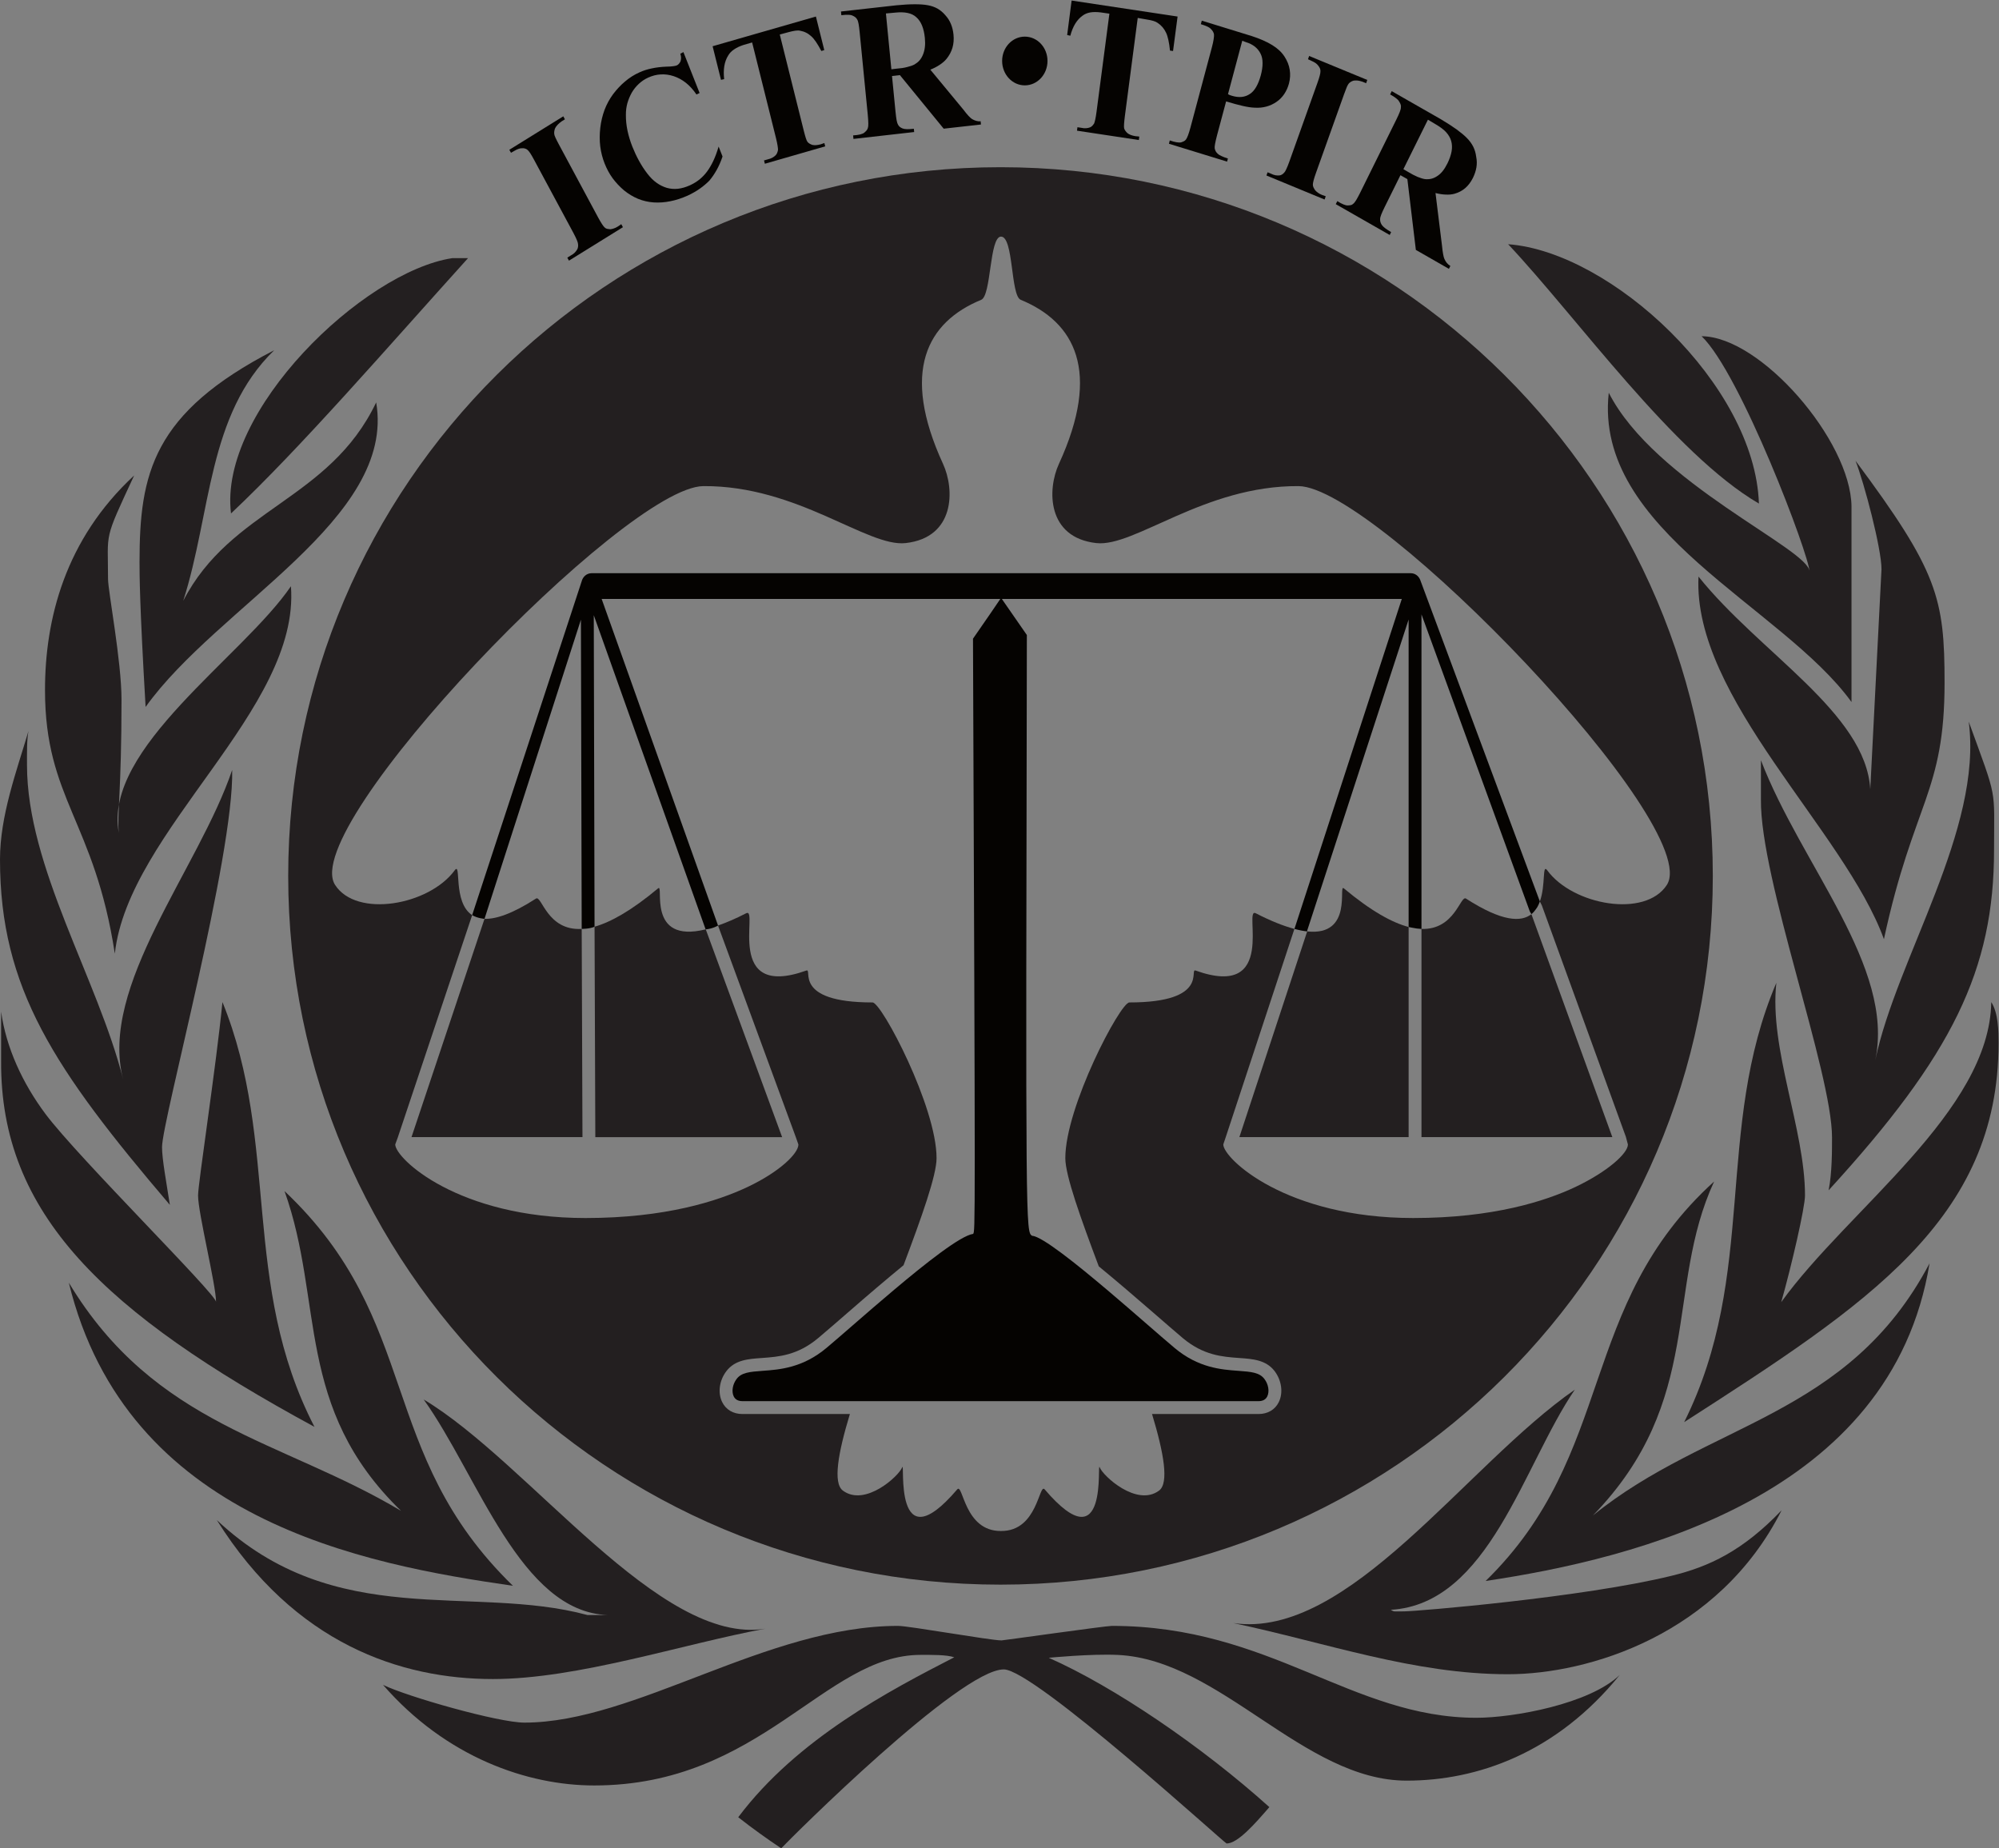
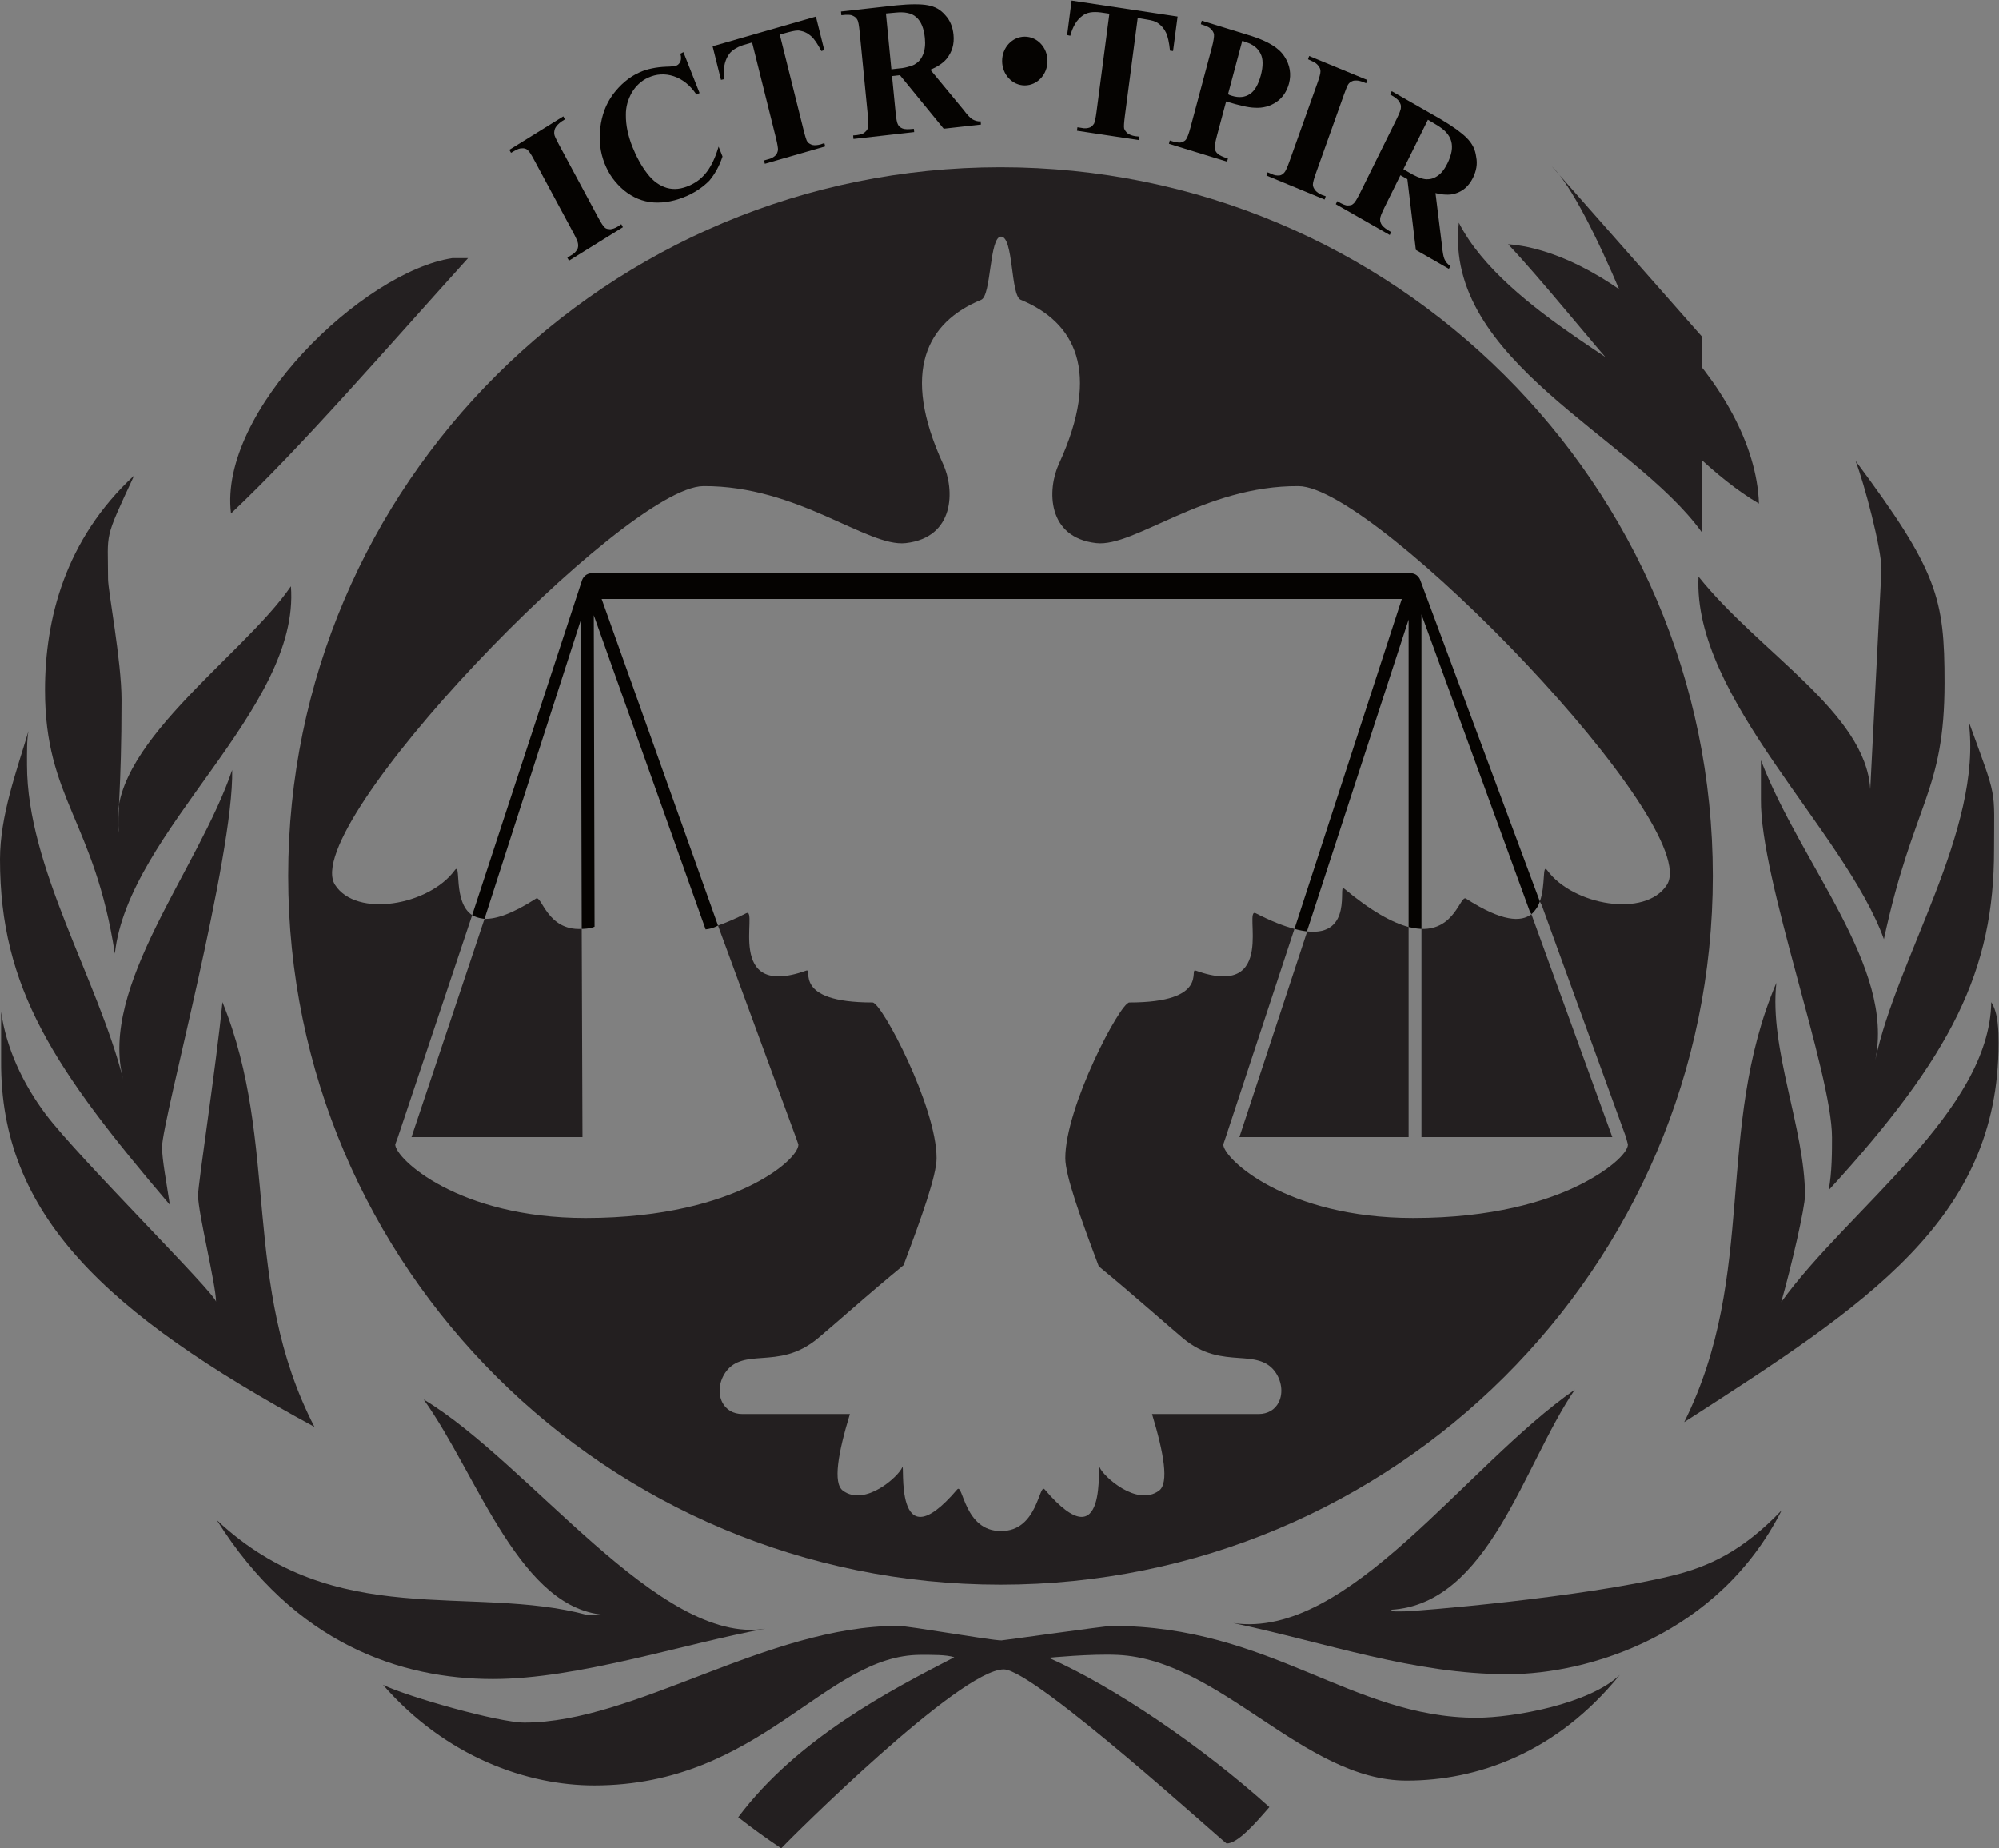
<svg xmlns="http://www.w3.org/2000/svg" viewBox="0 0 134.84 124.667" height="124.667" width="134.84" xml:space="preserve" id="svg2" version="1.1">
  <rect x="0" y="0" width="134.84" height="124.667" fill="#808080" stroke="none" />
  <defs id="defs6" />
  <g transform="matrix(1.333,0,0,-1.333,0,124.667)" id="g10">
    <g transform="scale(0.1)" id="g12">
-       <path id="path14" style="fill:#231f20;fill-opacity:1;fill-rule:nonzero;stroke:none" d="M 395.781,359.852 357.129,465 c -30.32,-7.566 -20.828,23.461 -24.102,20.742 -13.703,-11.441 -24.121,-17.148 -32.168,-19.418 l 0.391,-106.472 h 94.531" />
      <path id="path16" style="fill:#231f20;fill-opacity:1;fill-rule:nonzero;stroke:none" d="m 712.805,359.852 v 106.332 c -8.137,2.144 -18.711,7.8 -32.793,19.558 -3.032,2.528 5.027,-24.328 -18.535,-21.797 L 627.156,359.852 h 85.649" />
      <path id="path18" style="fill:#231f20;fill-opacity:1;fill-rule:nonzero;stroke:none" d="m 294.746,359.852 -0.391,105.363 c -17.507,-1.055 -20.253,17.211 -23.132,15.344 -12.051,-7.754 -20.293,-10.438 -26.047,-10.246 L 208.23,359.852 h 86.516" />
      <path id="path20" style="fill:#231f20;fill-opacity:1;fill-rule:nonzero;stroke:none" d="m 815.891,359.852 -40.957,112.824 c -5.188,-4.082 -14.817,-3.903 -33.098,7.883 -2.871,1.843 -5.598,-15.914 -22.527,-15.36 V 359.852 h 96.582" />
      <path id="path22" style="fill:#ffffff;fill-opacity:1;fill-rule:nonzero;stroke:none" d="m 822.805,359.852 v 0 -0.051 z" />
-       <path id="path24" style="fill:#050301;fill-opacity:1;fill-rule:nonzero;stroke:none" d="m 639.797,237.52 c -2.426,3.179 -6.418,3.609 -13.203,4.089 -8.52,0.614 -20.188,1.454 -32.285,11.621 -4.094,3.43 -9.231,7.907 -14.875,12.817 -5.254,4.574 -11.895,10.32 -18.758,16.141 -16.047,13.574 -33.43,27.503 -38.391,27.734 -3.254,2.058 -3.254,2.058 -2.668,304 -6.812,9.777 -10.75,15.441 -13.047,18.812 -2.382,-3.574 -6.629,-9.746 -14.207,-20.668 1.172,-300.058 1.172,-300.058 0.047,-301.175 -6.347,-0.891 -23.836,-14.7 -39.832,-28.172 -7.156,-6.024 -14.031,-11.973 -19.433,-16.672 -5.657,-4.91 -10.782,-9.387 -14.875,-12.817 -12.125,-10.167 -23.778,-11.007 -32.286,-11.621 -6.804,-0.48 -10.781,-0.91 -13.218,-4.089 -2.063,-2.696 -2.676,-6.407 -1.477,-8.872 0.789,-1.578 2.266,-2.386 4.395,-2.386 h 56.464 148.743 55.972 c 2.141,0 3.617,0.808 4.399,2.386 1.218,2.465 0.613,6.176 -1.465,8.872" />
      <path id="path26" style="fill:#231f20;fill-opacity:1;fill-rule:nonzero;stroke:none" d="m 780.215,477.113 42.578,-117.261 v -0.051 l 0.977,-3.664 c 0,-4.473 -10.223,-13.727 -26.524,-21.481 -15.144,-7.168 -41.672,-15.734 -82.09,-15.734 -64.465,0 -96.14,30.125 -96.14,37.246 l 1.172,3.457 34.824,105.59 c -5.317,1.41 -11.645,3.851 -19.574,7.922 -6.637,3.406 11.437,-43.989 -30.438,-28.989 -3.477,1.223 7.355,-16.14 -33.508,-16.14 -4.617,0 -32.461,-52.879 -32.41,-78.832 0.027,-8.778 7.688,-30.129 16.934,-54.711 8.371,-6.891 17.492,-14.641 27.683,-23.512 5.617,-4.883 10.703,-9.308 14.77,-12.738 10.508,-8.824 20.117,-9.508 28.582,-10.117 6.965,-0.485 13.574,-0.969 17.922,-6.614 3.582,-4.703 4.441,-11.007 2.129,-15.714 -1.875,-3.836 -5.618,-6.02 -10.247,-6.02 h -53.894 c 6.004,-19.828 8.641,-34.953 3.562,-38.742 -11.257,-8.391 -28.418,7.426 -30.046,11.765 -1.606,4.375 4.976,-49.621 -27.844,-11.156 -2.918,3.434 -3.504,-21.258 -22.11,-21.051 0.137,0 0.235,-0.054 0.391,-0.054 h -0.801 c 0.149,0 0.254,0.054 0.41,0.054 -18.625,-0.207 -19.21,24.485 -22.136,21.051 -32.817,-38.465 -26.223,15.531 -27.856,11.156 -1.609,-4.339 -18.758,-20.156 -30.015,-11.765 -5.09,3.789 -2.473,18.914 3.55,38.742 h -54.382 c -4.621,0 -8.348,2.184 -10.235,6.02 -2.324,4.707 -1.465,11.011 2.149,15.714 4.343,5.645 10.949,6.129 17.922,6.614 8.457,0.609 18.054,1.293 28.55,10.117 4.082,3.43 9.184,7.855 14.797,12.738 10.469,9.125 19.824,17.082 28.34,24.07 9.18,24.356 16.711,45.454 16.719,54.153 0.066,25.953 -27.774,78.832 -32.403,78.832 -40.847,0 -30.019,17.363 -33.496,16.14 -41.875,-15 -23.789,32.395 -30.437,28.989 -5.449,-2.817 -10.07,-4.735 -14.25,-6.219 l 39.363,-107.066 1.313,-3.739 c 0,-4.472 -9.36,-13.73 -25.664,-21.457 -15.137,-7.168 -41.653,-15.734 -82.075,-15.734 -64.453,0 -96.277,30.125 -96.277,37.246 l 1.27,3.457 37.656,112.555 c -9.973,6.472 -5.313,27.484 -8.848,22.664 -12.988,-17.696 -49.668,-24.203 -60.515,-7.371 -19.075,29.539 146.699,201.547 186.375,201.8 47.761,0.305 82.957,-31.015 102.343,-28.828 24.949,2.797 24.949,26.973 18.899,40.118 -21.504,46.777 -8.098,71.687 19.336,82.976 5.183,2.137 4.082,31.93 10.027,31.984 6.437,0 4.773,-29.847 9.973,-31.984 27.429,-11.289 40.847,-36.199 19.343,-82.976 -6.054,-13.145 -6.054,-37.321 18.887,-40.118 19.395,-2.187 54.578,29.133 102.344,28.828 39.687,-0.253 205.437,-172.261 186.379,-201.8 -10.864,-16.832 -47.524,-10.325 -60.508,7.371 -2.668,3.613 -0.715,-7.317 -3.75,-15.75 M 506.289,850.629 C 307.207,850.629 145.84,690.09 145.84,492.02 c 0,-198.067 161.367,-358.606 360.449,-358.606 199.063,0 360.441,160.539 360.441,358.606 0,198.07 -161.378,358.609 -360.441,358.609" />
      <path id="path28" style="fill:#050301;fill-opacity:1;fill-rule:nonzero;stroke:none" d="m 315.215,820.273 -27.305,-16.929 -0.832,1.523 1.672,1.047 c 0.762,0.379 1.414,0.863 1.973,1.371 0.547,0.559 0.996,1.094 1.316,1.68 0.227,0.351 0.383,0.808 0.449,1.293 0.102,0.508 0.078,1.043 0,1.578 -0.015,0.43 -0.23,1.117 -0.633,2.059 -0.378,0.914 -0.949,2.082 -1.71,3.507 l -19.872,36.938 c -0.761,1.426 -1.406,2.543 -1.953,3.379 -0.554,0.816 -1.015,1.379 -1.386,1.679 -0.293,0.254 -0.664,0.485 -1.145,0.637 -0.469,0.18 -0.976,0.227 -1.512,0.18 -0.578,0.047 -1.211,-0.055 -1.882,-0.301 -0.684,-0.238 -1.379,-0.562 -2.122,-1.023 l -1.699,-0.965 -0.832,1.527 27.309,16.93 0.808,-1.524 -1.726,-1.07 c -0.766,-0.562 -1.399,-1.094 -1.906,-1.625 -0.528,-0.562 -0.95,-1.117 -1.258,-1.68 -0.199,-0.457 -0.344,-0.89 -0.434,-1.371 -0.105,-0.461 -0.125,-0.992 -0.086,-1.578 0.012,-0.43 0.235,-1.117 0.656,-2.008 0.418,-0.918 1.004,-2.062 1.766,-3.48 l 19.766,-36.789 c 0.793,-1.473 1.472,-2.621 2.043,-3.485 0.554,-0.867 1.023,-1.421 1.394,-1.722 0.293,-0.285 0.672,-0.485 1.153,-0.613 0.488,-0.102 1.015,-0.153 1.589,-0.204 0.539,0.051 1.145,0.176 1.789,0.407 0.665,0.203 1.348,0.558 2.09,1.011 l 1.692,1.149 0.828,-1.528" />
      <path id="path30" style="fill:#050301;fill-opacity:1;fill-rule:nonzero;stroke:none" d="m 354.016,888.18 -1.582,-0.762 c -1.606,2.387 -3.403,4.371 -5.356,5.922 -1.973,1.551 -4.058,2.664 -6.238,3.379 -2.188,0.711 -4.356,0.992 -6.485,0.863 -2.128,-0.102 -4.257,-0.66 -6.386,-1.625 -1.731,-0.785 -3.289,-1.832 -4.656,-3.102 -1.387,-1.273 -2.59,-2.742 -3.618,-4.496 -0.965,-1.734 -1.715,-3.535 -2.234,-5.367 -0.508,-1.879 -0.762,-3.836 -0.742,-5.898 -0.02,-2.617 0.246,-5.262 0.801,-7.934 0.566,-2.64 1.367,-5.312 2.429,-8.031 1.059,-2.641 2.199,-5.082 3.469,-7.375 1.27,-2.313 2.656,-4.418 4.148,-6.352 1.497,-1.957 3.059,-3.511 4.719,-4.675 1.633,-1.176 3.36,-2.008 5.156,-2.547 1.797,-0.508 3.664,-0.66 5.633,-0.457 1.953,0.226 3.989,0.816 6.114,1.781 1.742,0.809 3.324,1.777 4.738,2.894 1.426,1.172 2.715,2.497 3.828,3.997 1.125,1.496 2.18,3.304 3.164,5.359 0.996,2.086 1.895,4.527 2.727,7.324 l 1.98,-5.031 c -0.852,-2.543 -1.848,-4.781 -2.957,-6.789 -1.125,-2.012 -2.355,-3.813 -3.703,-5.414 -1.414,-1.426 -3.027,-2.797 -4.832,-4.071 -1.809,-1.269 -3.852,-2.441 -6.145,-3.507 -2.961,-1.325 -5.879,-2.286 -8.75,-2.848 -2.89,-0.586 -5.715,-0.785 -8.468,-0.609 -2.801,0.203 -5.426,0.812 -7.918,1.832 -2.481,1.043 -4.844,2.464 -7.082,4.269 -2.176,1.856 -4.09,3.891 -5.731,6.098 -1.641,2.238 -2.988,4.73 -4.055,7.43 -1.121,2.816 -1.863,5.746 -2.246,8.742 -0.359,3.05 -0.347,6.152 0.024,9.383 0.379,3.226 1.101,6.23 2.156,9.074 1.062,2.793 2.488,5.441 4.297,7.906 1.863,2.465 3.887,4.648 6.101,6.48 2.2,1.883 4.614,3.407 7.247,4.582 1.945,0.911 4.054,1.571 6.32,2.028 2.258,0.484 4.648,0.762 7.187,0.867 1.504,0.023 2.688,0.102 3.567,0.23 0.886,0.125 1.48,0.254 1.824,0.403 0.449,0.207 0.82,0.484 1.102,0.84 0.292,0.332 0.546,0.715 0.773,1.172 0.184,0.503 0.281,1.117 0.305,1.753 0.007,0.633 -0.121,1.348 -0.371,2.165 l 1.558,0.808 8.188,-20.691" />
      <path id="path32" style="fill:#050301;fill-opacity:1;fill-rule:nonzero;stroke:none" d="m 417.109,909.887 -1.484,-0.453 c -0.969,1.824 -1.855,3.355 -2.703,4.597 -0.844,1.246 -1.672,2.215 -2.484,2.926 -0.797,0.711 -1.649,1.324 -2.547,1.754 -0.911,0.461 -1.914,0.785 -3.036,0.992 -0.667,0.152 -1.476,0.152 -2.46,0 -0.969,-0.129 -2.122,-0.406 -3.469,-0.762 l -4.336,-1.171 12.051,-48.301 c 0.41,-1.629 0.761,-2.949 1.086,-3.965 0.3,-0.969 0.593,-1.68 0.886,-2.063 0.266,-0.332 0.606,-0.609 1.016,-0.863 0.41,-0.254 0.891,-0.484 1.434,-0.66 0.539,-0.125 1.164,-0.152 1.867,-0.125 0.715,0.047 1.496,0.199 2.304,0.402 l 1.914,0.66 0.43,-1.675 -30.535,-8.797 -0.434,1.68 1.946,0.554 c 0.82,0.184 1.59,0.461 2.246,0.817 0.664,0.359 1.219,0.761 1.672,1.222 0.3,0.305 0.554,0.684 0.757,1.141 0.188,0.461 0.344,0.992 0.461,1.555 0.02,0.402 -0.039,1.117 -0.207,2.132 -0.156,0.993 -0.418,2.289 -0.808,3.864 l -12.078,48.406 -4.231,-1.219 c -1.972,-0.64 -3.613,-1.402 -4.89,-2.293 -1.301,-0.863 -2.289,-1.879 -2.93,-2.996 -1.008,-1.578 -1.672,-3.355 -2.016,-5.391 -0.34,-2.035 -0.359,-4.273 -0.086,-6.66 l -1.601,-0.355 -4.239,17.004 52.266,15.027 4.238,-16.984" />
      <path id="path34" style="fill:#050301;fill-opacity:1;fill-rule:nonzero;stroke:none" d="m 451.387,896.773 3.984,0.454 22.168,-27.102 18.856,2.113 -0.165,1.653 c -0.792,-0.102 -1.542,-0.024 -2.265,0.199 -0.723,0.207 -1.406,0.512 -2.063,0.894 -0.449,0.278 -1.05,0.817 -1.797,1.602 -0.75,0.812 -1.66,1.906 -2.71,3.305 l -16.614,20.086 c 1.758,0.707 3.328,1.523 4.707,2.437 1.367,0.914 2.532,1.883 3.457,3 1.414,1.731 2.422,3.609 3.02,5.645 0.601,2.035 0.777,4.269 0.535,6.66 -0.187,1.933 -0.625,3.765 -1.309,5.39 -0.671,1.676 -1.64,3.149 -2.863,4.473 -1.16,1.371 -2.488,2.465 -3.933,3.305 -1.465,0.816 -3.086,1.375 -4.883,1.699 -1.739,0.34 -3.953,0.488 -6.614,0.488 -2.656,0 -5.789,-0.179 -9.414,-0.535 l -27.918,-3.125 0.176,-1.879 c 1.406,0.176 2.559,0.254 3.516,0.199 0.945,0 1.672,-0.152 2.195,-0.429 0.512,-0.207 0.969,-0.485 1.36,-0.793 0.39,-0.301 0.71,-0.684 0.925,-1.117 0.293,-0.407 0.539,-1.165 0.742,-2.286 0.188,-1.066 0.364,-2.464 0.532,-4.168 l 4.109,-41.847 c 0.164,-1.754 0.254,-3.203 0.274,-4.321 0.019,-1.093 -0.071,-1.886 -0.262,-2.394 -0.141,-0.453 -0.371,-0.859 -0.703,-1.242 -0.325,-0.383 -0.727,-0.739 -1.184,-1.121 -0.461,-0.332 -1.141,-0.586 -2.07,-0.84 -0.918,-0.199 -2.078,-0.379 -3.465,-0.453 l 0.164,-1.782 30.723,3.481 -0.164,1.656 c -1.34,-0.152 -2.485,-0.207 -3.457,-0.207 -0.997,0.031 -1.731,0.156 -2.239,0.359 -0.508,0.204 -0.968,0.458 -1.367,0.762 -0.391,0.332 -0.703,0.711 -0.93,1.121 -0.281,0.453 -0.523,1.192 -0.73,2.285 -0.188,1.118 -0.383,2.543 -0.559,4.372 z m -3.086,31.649 4.707,0.43 c 2.422,0.257 4.512,0.207 6.301,-0.176 1.777,-0.379 3.242,-1.094 4.382,-2.164 1.192,-1.039 2.161,-2.434 2.879,-4.192 0.715,-1.754 1.203,-3.894 1.438,-6.328 0.168,-1.703 0.168,-3.258 0,-4.625 -0.164,-1.426 -0.508,-2.699 -0.996,-3.867 -0.442,-1.094 -1.028,-2.031 -1.731,-2.852 -0.711,-0.812 -1.57,-1.468 -2.554,-2.054 -0.981,-0.508 -2.239,-0.946 -3.762,-1.297 -1.516,-0.41 -3.313,-0.664 -5.371,-0.813 l -2.539,-0.308 -2.754,28.246" />
      <path id="path36" style="fill:#050301;fill-opacity:1;fill-rule:nonzero;stroke:none" d="m 593.594,909.434 -1.543,0.199 c -0.203,2.086 -0.488,3.863 -0.821,5.39 -0.332,1.477 -0.71,2.747 -1.191,3.711 -0.488,1.02 -1.062,1.911 -1.726,2.696 -0.668,0.793 -1.477,1.523 -2.446,2.183 -0.554,0.41 -1.297,0.766 -2.234,1.043 -0.965,0.285 -2.11,0.539 -3.504,0.739 l -4.406,0.765 -6.485,-49.523 c -0.222,-1.676 -0.351,-3.055 -0.429,-4.117 -0.079,-1.02 -0.047,-1.782 0.046,-2.266 0.137,-0.43 0.364,-0.84 0.649,-1.246 0.269,-0.403 0.633,-0.785 1.062,-1.168 0.457,-0.356 1.016,-0.664 1.68,-0.914 0.684,-0.254 1.445,-0.457 2.285,-0.59 l 1.985,-0.199 -0.227,-1.754 -31.301,4.73 0.227,1.75 1.98,-0.3 c 0.84,-0.184 1.633,-0.282 2.368,-0.208 0.742,0.055 1.406,0.184 1.992,0.43 0.379,0.156 0.758,0.387 1.113,0.715 0.328,0.355 0.66,0.766 0.992,1.25 0.149,0.379 0.356,1.039 0.578,2.055 0.203,0.965 0.442,2.289 0.645,3.89 l 6.504,49.625 -4.344,0.633 c -2.063,0.254 -3.84,0.254 -5.344,0 -1.496,-0.277 -2.773,-0.808 -3.789,-1.57 -1.472,-1.02 -2.742,-2.395 -3.808,-4.121 -1.043,-1.731 -1.883,-3.766 -2.493,-6.106 l -1.597,0.36 2.254,17.441 53.625,-8.086 -2.297,-17.437" />
      <path id="path38" style="fill:#050301;fill-opacity:1;fill-rule:nonzero;stroke:none" d="m 620.438,883.93 c 3.285,-0.992 6.105,-1.778 8.5,-2.309 2.39,-0.539 4.316,-0.816 5.82,-0.863 2.183,-0.153 4.195,0.047 6.07,0.555 1.887,0.511 3.586,1.324 5.141,2.394 1.551,1.066 2.847,2.387 3.886,3.938 1.043,1.55 1.856,3.332 2.391,5.312 0.637,2.391 0.762,4.727 0.383,7.02 -0.356,2.285 -1.242,4.472 -2.617,6.605 -1.399,2.188 -3.457,4.145 -6.235,5.848 -2.769,1.707 -6.25,3.23 -10.418,4.578 l -25.222,7.777 -0.481,-1.777 c 1.348,-0.41 2.442,-0.817 3.301,-1.219 0.891,-0.406 1.504,-0.867 1.887,-1.324 0.41,-0.383 0.742,-0.813 0.984,-1.27 0.266,-0.461 0.442,-0.914 0.488,-1.402 0.047,-0.48 0,-1.293 -0.175,-2.414 -0.157,-1.066 -0.457,-2.441 -0.887,-4.066 L 602.441,870.84 c -0.461,-1.68 -0.859,-3.051 -1.269,-4.094 -0.402,-1.043 -0.762,-1.726 -1.043,-2.109 -0.305,-0.407 -0.656,-0.688 -1.086,-0.891 -0.438,-0.226 -0.945,-0.379 -1.484,-0.582 -0.528,-0.101 -1.27,-0.055 -2.207,0.098 -0.938,0.156 -2.082,0.457 -3.411,0.918 l -0.425,-1.68 29.414,-9.047 0.425,1.574 c -1.296,0.407 -2.363,0.813 -3.23,1.223 -0.891,0.406 -1.523,0.785 -1.902,1.168 -0.461,0.43 -0.813,0.863 -1.047,1.293 -0.227,0.434 -0.403,0.941 -0.508,1.449 -0.066,0.485 0,1.274 0.203,2.363 0.207,1.098 0.539,2.52 0.996,4.301 l 4.602,17.184 z m 8.183,30.687 1.738,-0.664 c 1.86,-0.555 3.43,-1.344 4.68,-2.336 1.238,-1.015 2.188,-2.183 2.844,-3.535 0.664,-1.293 1.012,-2.871 1.012,-4.699 0.031,-1.832 -0.274,-3.945 -0.907,-6.309 -0.644,-2.336 -1.406,-4.273 -2.343,-5.875 -0.918,-1.57 -1.985,-2.765 -3.204,-3.527 -1.242,-0.84 -2.617,-1.324 -4.089,-1.477 -1.497,-0.148 -3.125,0.024 -4.883,0.559 -0.227,0.078 -0.508,0.148 -0.864,0.277 -0.359,0.106 -0.742,0.282 -1.199,0.563 l 7.215,27.023" />
      <path id="path40" style="fill:#050301;fill-opacity:1;fill-rule:nonzero;stroke:none" d="m 670.273,834.281 -29.414,12.153 0.586,1.629 1.778,-0.739 c 0.761,-0.383 1.523,-0.636 2.265,-0.785 0.735,-0.105 1.399,-0.129 2.032,-0.055 0.41,0.055 0.808,0.204 1.218,0.457 0.41,0.254 0.782,0.559 1.145,0.993 0.305,0.277 0.652,0.894 1.062,1.804 0.442,0.914 0.918,2.137 1.477,3.66 l 14.219,39.84 c 0.554,1.528 0.937,2.766 1.191,3.735 0.254,0.992 0.383,1.734 0.352,2.234 0.031,0.41 -0.047,0.871 -0.223,1.348 -0.207,0.484 -0.461,0.945 -0.844,1.402 -0.332,0.484 -0.808,0.938 -1.394,1.371 -0.618,0.41 -1.297,0.793 -2.09,1.121 l -1.746,0.813 0.574,1.652 29.414,-12.125 -0.574,-1.656 -1.86,0.762 c -0.894,0.285 -1.675,0.484 -2.39,0.589 -0.742,0.047 -1.399,0.047 -2.012,-0.027 -0.43,-0.102 -0.84,-0.277 -1.238,-0.48 -0.41,-0.207 -0.821,-0.512 -1.203,-0.914 -0.301,-0.309 -0.657,-0.918 -1.067,-1.833 -0.379,-0.917 -0.84,-2.14 -1.394,-3.664 l -14.16,-39.656 c -0.567,-1.578 -0.997,-2.902 -1.25,-3.89 -0.274,-1.016 -0.379,-1.754 -0.379,-2.262 0,-0.41 0.105,-0.863 0.3,-1.324 0.235,-0.485 0.52,-0.965 0.872,-1.473 0.359,-0.406 0.835,-0.836 1.394,-1.246 0.559,-0.41 1.238,-0.785 2.031,-1.094 l 1.914,-0.683 -0.586,-1.657" />
      <path id="path42" style="fill:#050301;fill-opacity:1;fill-rule:nonzero;stroke:none" d="m 708.66,846.586 3.508,-1.981 4.297,-35.82 16.726,-9.586 0.735,1.477 c -0.711,0.433 -1.321,0.941 -1.809,1.551 -0.476,0.609 -0.887,1.246 -1.187,1.957 -0.254,0.507 -0.461,1.324 -0.664,2.437 -0.2,1.094 -0.403,2.543 -0.578,4.375 l -3.282,26.567 c 1.856,-0.458 3.582,-0.739 5.188,-0.786 1.621,-0.078 3.074,0.047 4.39,0.407 2.09,0.586 3.918,1.546 5.469,2.871 1.555,1.347 2.844,3.074 3.918,5.207 0.84,1.73 1.426,3.457 1.731,5.242 0.3,1.781 0.269,3.609 -0.11,5.437 -0.222,1.832 -0.73,3.536 -1.496,5.082 -0.789,1.555 -1.836,3.004 -3.183,4.352 -1.266,1.32 -3.028,2.77 -5.235,4.395 -2.207,1.578 -4.898,3.304 -8.055,5.191 l -24.765,14.156 -0.813,-1.652 c 1.223,-0.684 2.239,-1.324 3,-1.926 0.789,-0.613 1.297,-1.148 1.551,-1.656 0.332,-0.485 0.59,-0.992 0.766,-1.5 0.176,-0.508 0.23,-0.992 0.125,-1.449 0.031,-0.536 -0.149,-1.297 -0.559,-2.34 -0.406,-1.043 -0.965,-2.289 -1.707,-3.789 l -18.379,-37.168 c -0.781,-1.524 -1.445,-2.793 -2.004,-3.711 -0.586,-0.938 -1.07,-1.524 -1.504,-1.824 -0.3,-0.309 -0.711,-0.563 -1.171,-0.641 -0.477,-0.106 -1.012,-0.176 -1.598,-0.176 -0.512,-0.031 -1.223,0.149 -2.11,0.508 -0.89,0.355 -1.933,0.91 -3.125,1.68 l -0.792,-1.532 27.304,-15.601 0.711,1.469 c -1.219,0.711 -2.215,1.351 -2.996,1.933 -0.789,0.61 -1.348,1.149 -1.68,1.625 -0.332,0.485 -0.554,0.969 -0.714,1.477 -0.145,0.48 -0.223,0.965 -0.172,1.472 -0.024,0.536 0.144,1.325 0.554,2.34 0.41,1.02 0.996,2.336 1.809,3.969 z m 13.906,28.09 4.145,-2.465 c 2.156,-1.27 3.887,-2.566 5.137,-3.941 1.238,-1.395 2.078,-2.872 2.515,-4.446 0.434,-1.578 0.508,-3.308 0.18,-5.187 -0.332,-1.879 -1.047,-3.914 -2.109,-6.102 -0.746,-1.5 -1.555,-2.797 -2.395,-3.863 -0.859,-1.063 -1.809,-1.934 -2.851,-2.594 -0.938,-0.609 -1.934,-1.07 -2.942,-1.297 -1.023,-0.23 -2.058,-0.281 -3.152,-0.176 -1.074,0.149 -2.317,0.563 -3.789,1.145 -1.453,0.609 -3.075,1.473 -4.883,2.566 l -2.266,1.321 12.41,25.039" />
      <path id="path44" style="fill:#050301;fill-opacity:1;fill-rule:nonzero;stroke:none" d="m 507.109,904.398 c 0,6.813 5.137,12.305 11.465,12.305 6.36,0 11.492,-5.492 11.492,-12.305 0,-6.816 -5.132,-12.355 -11.492,-12.355 -6.328,0 -11.465,5.539 -11.465,12.355 v 0" />
      <path id="path46" style="fill:#231f20;fill-opacity:1;fill-rule:evenodd;stroke:none" d="m 763.164,811.66 c 52.09,-3.867 124.871,-71.086 126.902,-131.23 -43.003,25.062 -91.921,94.058 -126.902,131.23 v 0" />
      <path id="path48" style="fill:#231f20;fill-opacity:1;fill-rule:nonzero;stroke:none" d="m 228.828,804.613 h 8.008 C 195.84,759.238 152.234,708.695 116.902,675.445 c -6.433,51.758 66.848,122.254 111.926,129.168 v 0" />
-       <path id="path50" style="fill:#231f20;fill-opacity:1;fill-rule:nonzero;stroke:none" d="m 861.063,765.105 c 29.878,-0.125 75.386,-52.746 75.855,-86.05 v -99.043 c -34.98,48.402 -130.59,86.609 -122.836,156.496 23.164,-45.61 101.586,-79.188 101.586,-90.5 0,7.926 -34.906,100.293 -54.605,119.097 v 0" />
-       <path id="path52" style="fill:#231f20;fill-opacity:1;fill-rule:nonzero;stroke:none" d="M 138.75,758.02 C 104.949,725.219 107.004,675.898 92.715,631.211 116.895,678.113 166.68,682.004 190.359,731.625 200.43,672.797 110.242,628.738 73.68,577.52 c -3.074,52.519 -3.074,67.265 -3.074,73.371 0,44.636 6.613,75.422 68.144,107.129 v 0" />
+       <path id="path50" style="fill:#231f20;fill-opacity:1;fill-rule:nonzero;stroke:none" d="m 861.063,765.105 v -99.043 c -34.98,48.402 -130.59,86.609 -122.836,156.496 23.164,-45.61 101.586,-79.188 101.586,-90.5 0,7.926 -34.906,100.293 -54.605,119.097 v 0" />
      <path id="path54" style="fill:#231f20;fill-opacity:1;fill-rule:nonzero;stroke:none" d="m 938.949,702.09 c 41.68,-55.957 45.059,-69.563 45.059,-112.371 0,-55.676 -15.684,-60.227 -30.684,-129.699 -19.941,54.929 -96.886,122.097 -93.832,183.472 30.86,-38.621 84.653,-68.976 86.918,-107.617 l 5.684,111.352 c 0,10.394 -8.692,43.472 -13.145,54.863 v 0" />
      <path id="path56" style="fill:#231f20;fill-opacity:1;fill-rule:evenodd;stroke:none" d="M 67.891,694.664 C 52.258,661.008 54.668,666.801 54.668,642.32 c 0,-6.129 6.824,-41.593 6.824,-61.168 0,-46.5 -2.312,-58.449 -1.375,-67.32 -8.008,42.637 62.813,89.106 87.102,124.777 4.82,-62.261 -82.309,-123.66 -89.114,-185.914 -10.262,67.114 -35.332,78.297 -35.332,133.364 0,35.765 10.059,76.136 45.117,108.605 v 0" />
      <path id="path58" style="fill:#231f20;fill-opacity:1;fill-rule:nonzero;stroke:none" d="m 996.234,570.094 c 14.746,-40.524 12.816,-32.692 12.816,-64.801 0,-60.883 -21.097,-103.926 -83.714,-172.332 1.777,8.766 1.719,20.609 1.719,26.742 0,33.024 -36.45,130.922 -35.977,170.985 v 19.855 c 20.527,-53.359 67.832,-104.508 57.871,-151.719 10.879,51.707 54.431,116.664 47.285,171.27 v 0" />
      <path id="path60" style="fill:#231f20;fill-opacity:1;fill-rule:nonzero;stroke:none" d="m 14.406,565.313 c -0.863,-4.293 -0.746,-11.079 -0.746,-17.184 0,-51.707 35.832,-108.246 48.676,-159.113 -12.473,47.156 38.23,106.589 55.152,156.625 0.95,-43.422 -35.496,-177.375 -35.496,-190.852 0,-6.098 2.246,-18.047 3.957,-29.207 C 27.344,394.348 0,435.254 0,500.387 c 0,22.015 8.301,44.386 14.406,64.926 v 0" />
      <path id="path62" style="fill:#231f20;fill-opacity:1;fill-rule:nonzero;stroke:none" d="m 898.891,437.949 c -3.731,-33.48 14.492,-73.98 14.492,-107.613 0,-6.125 -6.856,-35.793 -12.031,-53.969 33.925,47.078 105.428,96.477 106.288,151.821 3.58,-5.543 3.69,-14.668 3.69,-20.77 0,-89.309 -66.6,-132.273 -159.084,-191.766 37.371,74.899 15.125,148.215 46.645,222.297 v 0" />
      <path id="path64" style="fill:#231f20;fill-opacity:1;fill-rule:nonzero;stroke:none" d="m 112.566,428.188 c 29.133,-71.696 9.145,-142.52 46.567,-214.946 C 53.008,270.82 0,320.855 0.566,398.547 v 24.758 C 3.125,405.023 11.426,387.078 23.094,371.469 c 16.789,-22.321 86.23,-90.985 86.23,-94.981 0,8.571 -9.097,44.977 -9.097,53.848 0,6.098 9.097,64.934 12.339,97.852 v 0" />
-       <path id="path66" style="fill:#231f20;fill-opacity:1;fill-rule:nonzero;stroke:none" d="M 867.395,337.402 C 842.355,283.277 862.637,226.688 806.055,168.398 864.316,215.707 935.18,217.742 976.41,295.992 957.211,178.082 827.285,146.504 751.777,135.27 c 66.328,64.75 46.114,139.085 115.618,202.132 v 0" />
-       <path id="path68" style="fill:#231f20;fill-opacity:1;fill-rule:nonzero;stroke:none" d="M 143.977,332.551 C 214.016,266.395 190.098,200.328 259.563,132.832 183.762,143.762 64.102,166.055 34.836,286.176 78.691,213.52 142.324,206.914 202.93,170.762 148.984,222.977 164.07,276.34 143.977,332.551 v 0" />
      <path id="path70" style="fill:#231f20;fill-opacity:1;fill-rule:nonzero;stroke:none" d="M 796.902,232.078 C 770.793,193.793 753.457,123.551 703.75,120.68 c 2.043,-1.145 1.223,-0.785 6.914,-0.785 5.691,0 90.305,6.984 135.274,18.019 18.789,4.574 35.871,12.481 55.609,33.125 -31.859,-63.07 -97.785,-82.953 -138.481,-82.953 -47.57,0 -91.882,15.918 -138.933,25.879 58.238,-8.469 117.5,79.75 172.769,118.113 v 0" />
      <path id="path72" style="fill:#231f20;fill-opacity:1;fill-rule:nonzero;stroke:none" d="m 214.387,227.117 c 53.543,-32.156 119.39,-124.691 172.847,-116 -41.707,-7.726 -94.832,-25.469 -137.82,-25.469 -46.406,0 -100.305,17.645 -139.695,80.438 60.164,-56.594 128.886,-32.164 187.554,-48.051 h 10.215 c -44.175,1.551 -65.508,70.52 -93.101,109.082 v 0" />
      <path id="path74" style="fill:#231f20;fill-opacity:1;fill-rule:nonzero;stroke:none" d="m 454.402,112.543 c 5.703,0 46.711,-7.348 52.407,-7.348 0.847,0 52.671,7.348 55.796,7.348 80.286,0 121.29,-46.496 184.512,-46.496 18.789,0 57.258,6.988 72.531,21.684 C 787.52,48.098 747.402,34.242 711.809,34.242 c -52.114,0 -94.133,61.066 -146.047,63.605 -13.684,0.66 -35.059,-1.445 -35.059,-1.445 C 563.621,81.859 608.035,51.711 642.336,20.844 635.168,12.582 626.387,2.441 620.691,2.441 c -0.855,0 -97.39,88.086 -112.742,88.086 C 485.73,90.527 400.574,5.566 395.313,0 387.727,5.082 380.891,9.988 373.563,15.715 403.43,55.52 450.496,80 482.883,96.656 c -3.918,1.34 -11.391,1.219 -17.082,1.219 -48.406,0 -80.86,-66.074 -165.137,-66.074 -33.594,0 -74.844,14.137 -106.836,50.895 12.559,-6.074 58.438,-19.094 71.524,-19.094 56.101,0 122.714,48.941 189.05,48.941 v 0" />
      <path id="path76" style="fill:#050301;fill-opacity:1;fill-rule:nonzero;stroke:none" d="m 718.691,641.754 c -0.007,0.027 -0.019,0.055 -0.031,0.082 l -0.008,0.023 v -0.004 c -0.793,1.958 -2.597,3.336 -4.726,3.336 h -414.61 c -2.421,0 -4.433,-1.796 -5,-4.199 L 294.309,641 238.926,472.18 c 2.734,-1.645 6.25,-1.867 6.25,-1.867 l 48.789,151.371 0.39,-156.469 c 0,0 4.219,-0.004 6.504,1.109 l -0.39,157.617 56.601,-158.98 c 3.848,0.387 6.282,1.957 6.282,1.957 l -58.899,165.254 h 404.902 l -54.113,-166.297 -0.222,-0.66 c 2.39,-0.649 4.523,-1.055 6.457,-1.27 l 0.027,0.063 -0.027,0.008 0.015,0.402 51.313,157.344 V 466.184 l 1.668,-0.344 c 1.718,-0.352 3.34,-0.59 4.836,-0.641 v 0.641 0.406 158.125 l 54.812,-150.293 0.813,-1.402 c 0.906,0.719 1.636,1.597 2.293,2.535 0.246,0.355 0.515,0.691 0.734,1.074 0.496,0.883 0.906,1.828 1.258,2.809 l -60.528,162.66" />
    </g>
  </g>
</svg>